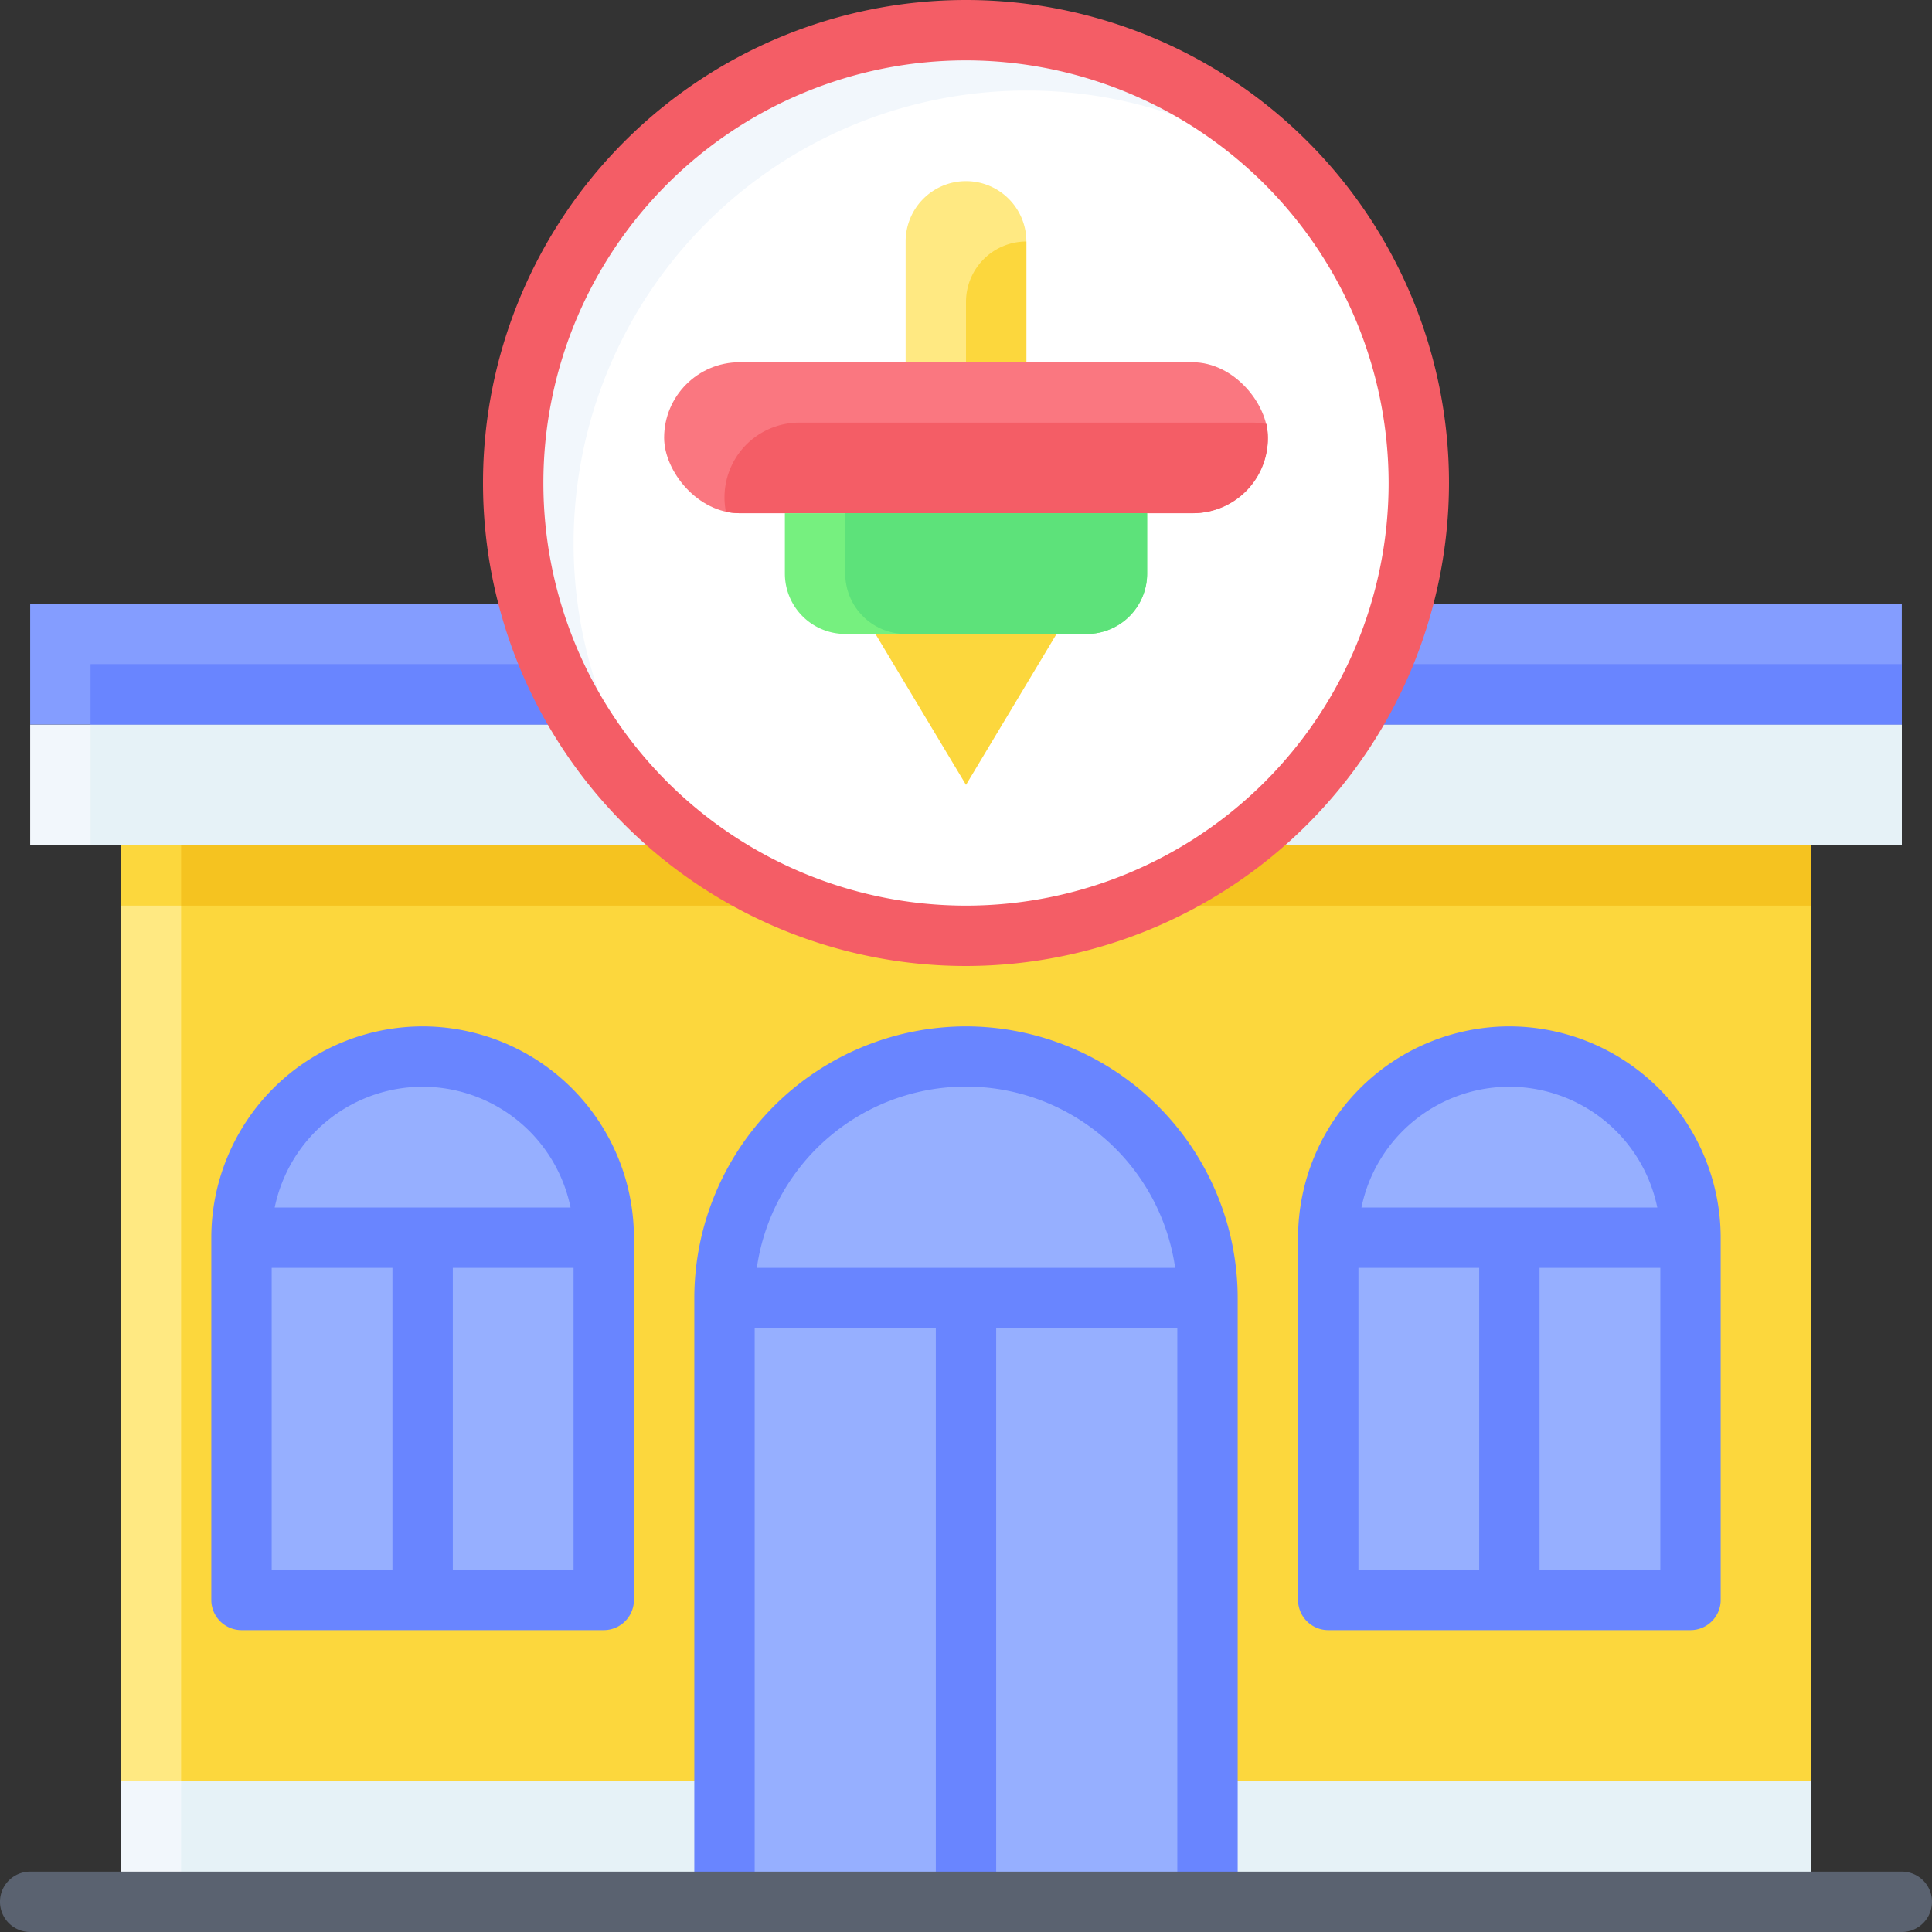
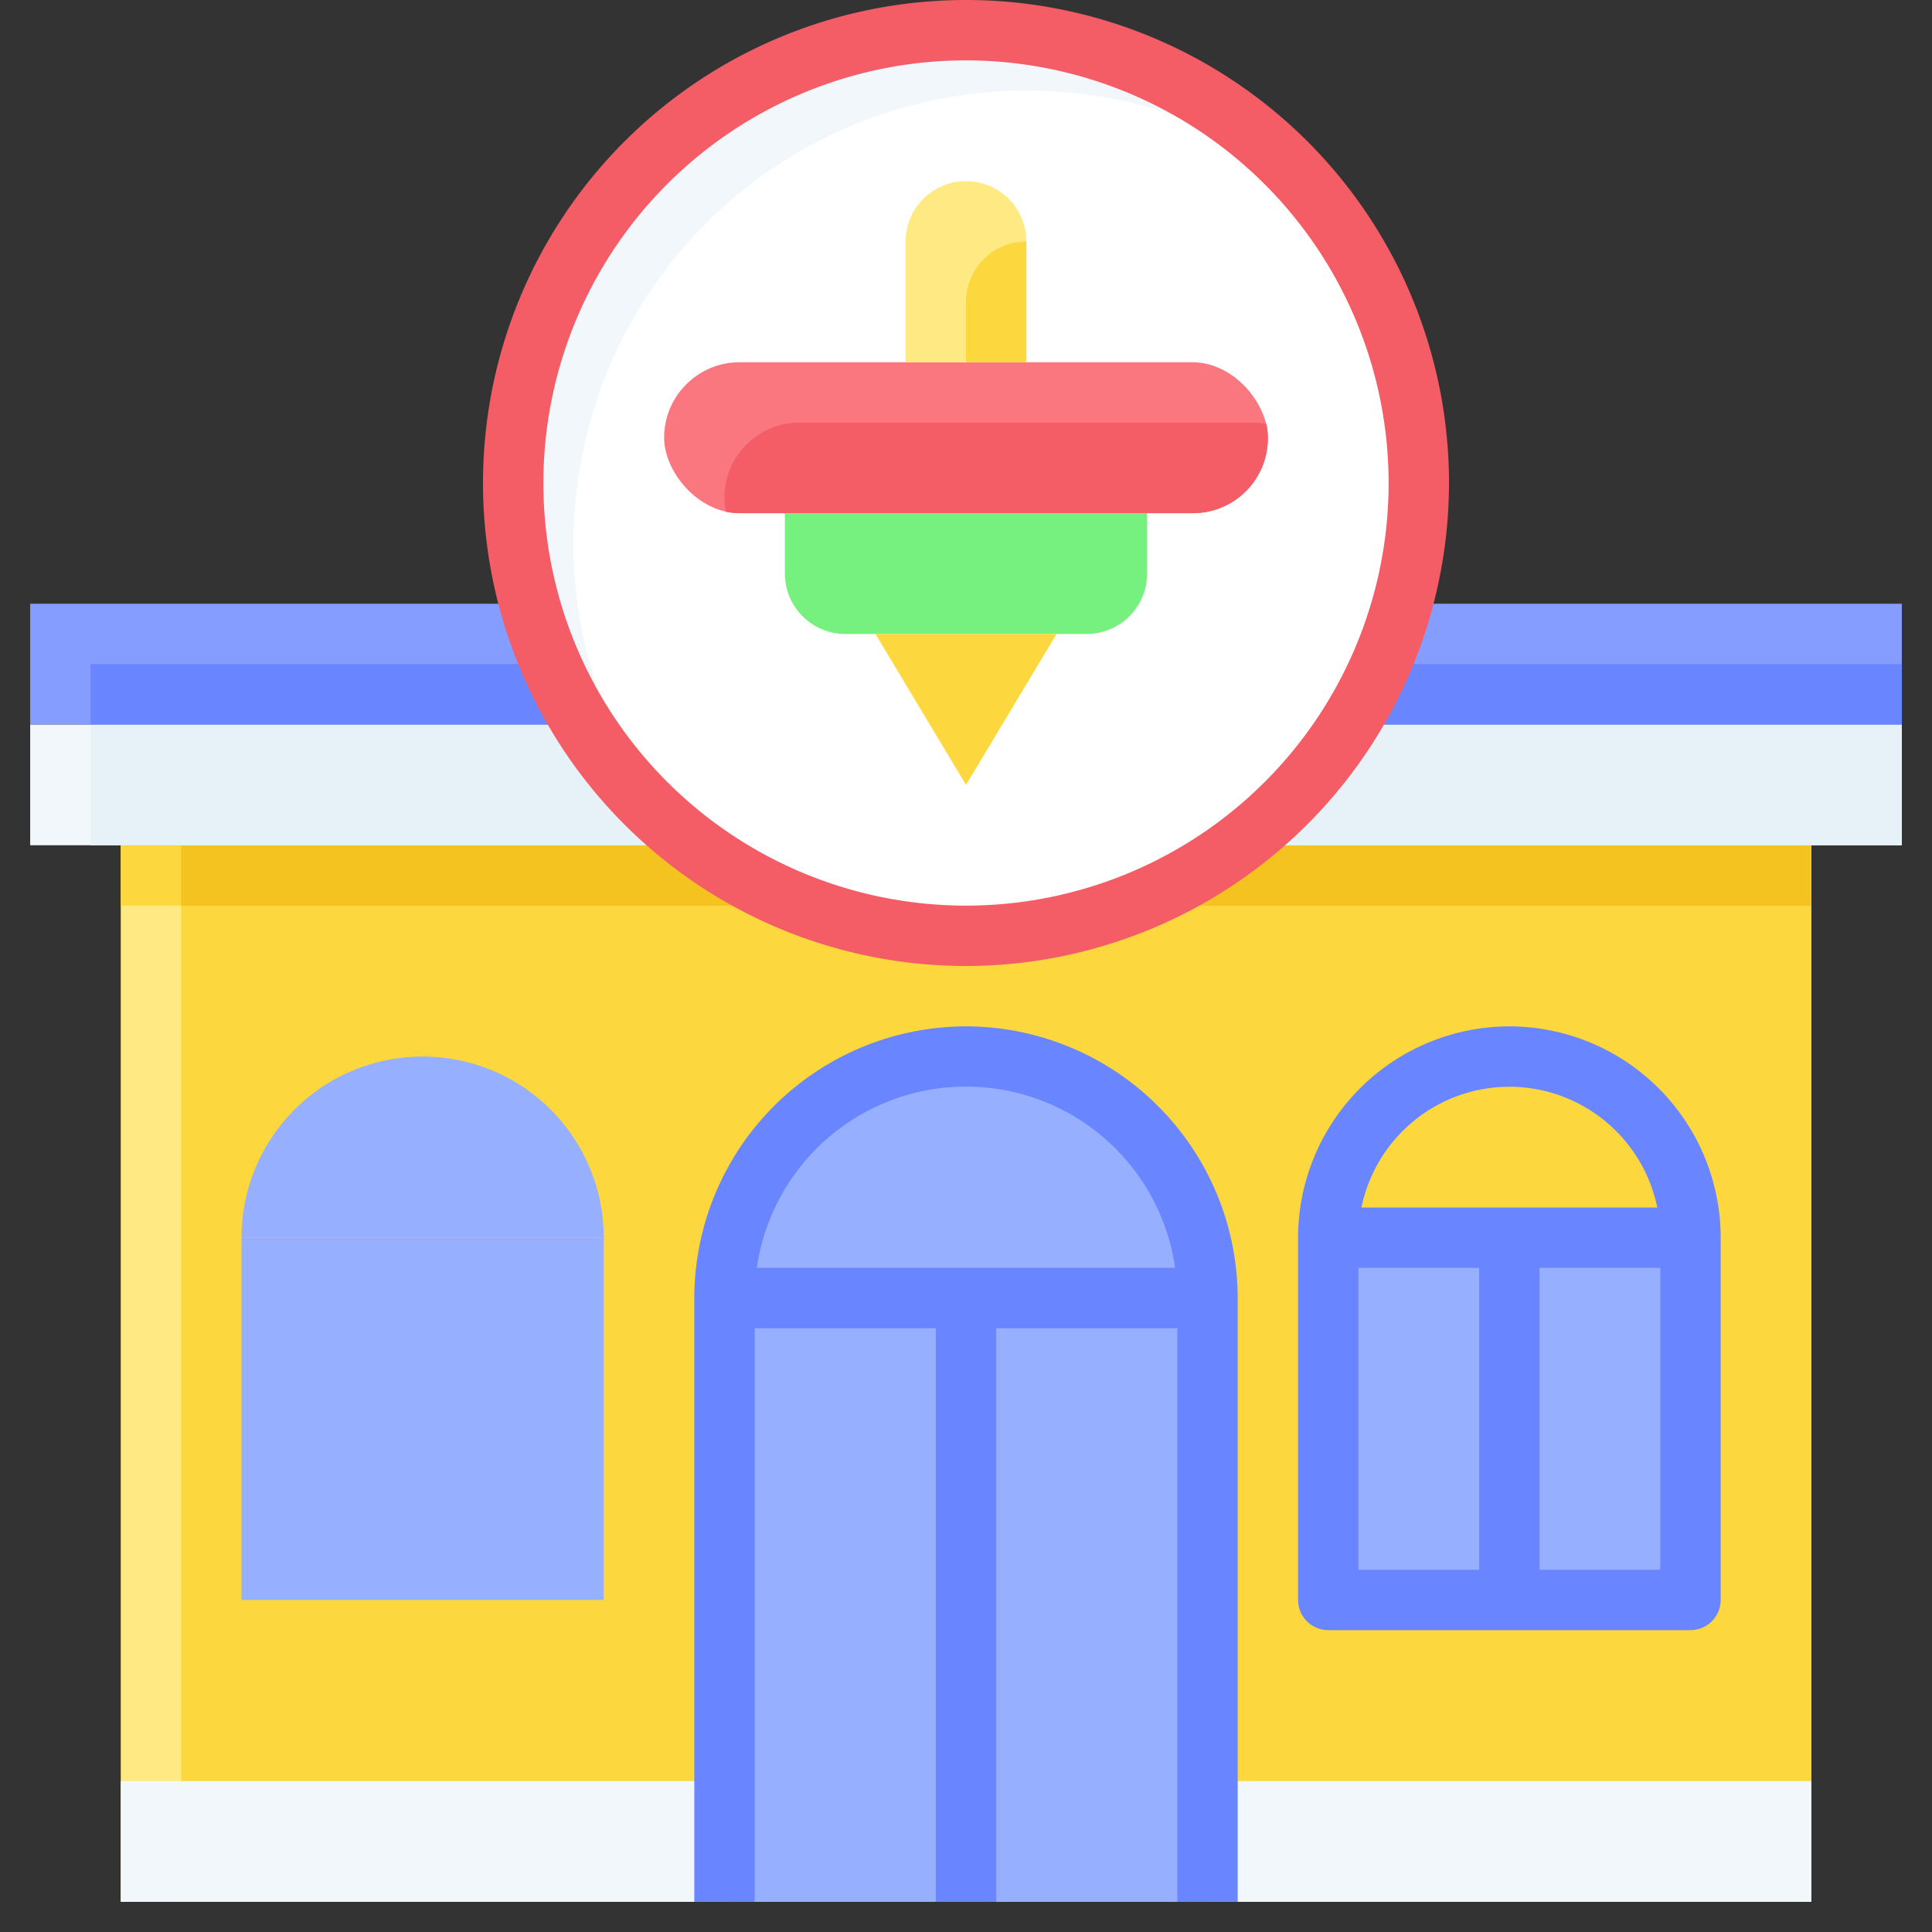
<svg xmlns="http://www.w3.org/2000/svg" id="Flat" height="512" viewBox="0 0 64 64" width="512">
  <rect x="0" y="0" width="64" height="64" fill="#333333" stroke="none" />
  <path d="m4 28h56v35h-56z" fill="#ffe982" />
  <path d="m4 28h56v2h-56z" fill="#fcd73d" />
  <path d="m6 28h54v35h-54z" fill="#fcd73d" />
  <path d="m6 28h54v2h-54z" fill="#f5c320" />
  <path d="m1 24h62v4h-62z" fill="#f2f7fc" />
  <path d="m3 24h60v4h-60z" fill="#e6f2f7" />
  <path d="m1 20h62v4h-62z" fill="#849dff" />
  <path d="m3 22h60v2h-60z" fill="#6985ff" />
  <path d="m4 59h56v4h-56z" fill="#f2f7fc" />
-   <path d="m6 59h54v4h-54z" fill="#e6f2f7" />
  <path d="m24 43h16v20h-16z" fill="#96afff" />
  <path d="m32 35a8 8 0 0 1 8 8 0 0 0 0 1 0 0h-16a0 0 0 0 1 0 0 8 8 0 0 1 8-8z" fill="#96afff" />
  <path d="m32 34a9.011 9.011 0 0 0 -9 9v20h2v-19h6v19h2v-19h6v19h2v-20a9.011 9.011 0 0 0 -9-9zm-6.929 8a7 7 0 0 1 13.858 0z" fill="#6985ff" />
  <path d="m44 41h12v12h-12z" fill="#96afff" />
-   <path d="m50 35a6 6 0 0 1 6 6 0 0 0 0 1 0 0h-12a0 0 0 0 1 0 0 6 6 0 0 1 6-6z" fill="#96afff" />
  <path d="m50 34a7.008 7.008 0 0 0 -7 7v12a1 1 0 0 0 1 1h12a1 1 0 0 0 1-1v-12a7.008 7.008 0 0 0 -7-7zm0 2a5.008 5.008 0 0 1 4.9 4h-9.8a5.008 5.008 0 0 1 4.9-4zm-5 6h4v10h-4zm10 10h-4v-10h4z" fill="#6985ff" />
  <path d="m8 41h12v12h-12z" fill="#96afff" />
  <path d="m14 35a6 6 0 0 1 6 6 0 0 0 0 1 0 0h-12a0 0 0 0 1 0 0 6 6 0 0 1 6-6z" fill="#96afff" />
-   <path d="m14 34a7.008 7.008 0 0 0 -7 7v12a1 1 0 0 0 1 1h12a1 1 0 0 0 1-1v-12a7.008 7.008 0 0 0 -7-7zm0 2a5.008 5.008 0 0 1 4.9 4h-9.8a5.008 5.008 0 0 1 4.9-4zm-5 6h4v10h-4zm10 10h-4v-10h4z" fill="#6985ff" />
  <circle cx="32" cy="16" fill="#f2f7fc" r="15" />
  <path d="m34 3a15 15 0 0 0 -11.559 24.559 15 15 0 0 0 21.118-21.118 14.938 14.938 0 0 0 -9.559-3.441z" fill="#fff" />
  <path d="m32 32a16 16 0 1 1 16-16 16.019 16.019 0 0 1 -16 16zm0-30a14 14 0 1 0 14 14 14.015 14.015 0 0 0 -14-14z" fill="#f45d66" />
-   <path d="m63 64h-62a1 1 0 0 1 0-2h62a1 1 0 0 1 0 2z" fill="#5a6270" />
  <rect fill="#fa7780" height="5" rx="2.5" width="20" x="22" y="12" />
  <path d="m26.5 14a2.478 2.478 0 0 0 -2.454 2.954 2.5 2.5 0 0 0 .454.046h15a2.478 2.478 0 0 0 2.454-2.954 2.5 2.5 0 0 0 -.454-.046z" fill="#f45d66" />
  <path d="m26 17h12a0 0 0 0 1 0 0v2a2 2 0 0 1 -2 2h-8a2 2 0 0 1 -2-2v-2a0 0 0 0 1 0 0z" fill="#76f07f" />
-   <path d="m38 19v-2h-10v2a2 2 0 0 0 2 2h6a2 2 0 0 0 2-2z" fill="#5de27a" />
  <path d="m32 26-3-5h6z" fill="#fcd73d" />
  <path d="m32 6a2 2 0 0 1 2 2v4a0 0 0 0 1 0 0h-4a0 0 0 0 1 0 0v-4a2 2 0 0 1 2-2z" fill="#ffe982" />
  <path d="m32 10v2h2v-4a2 2 0 0 0 -2 2z" fill="#fcd73d" />
</svg>